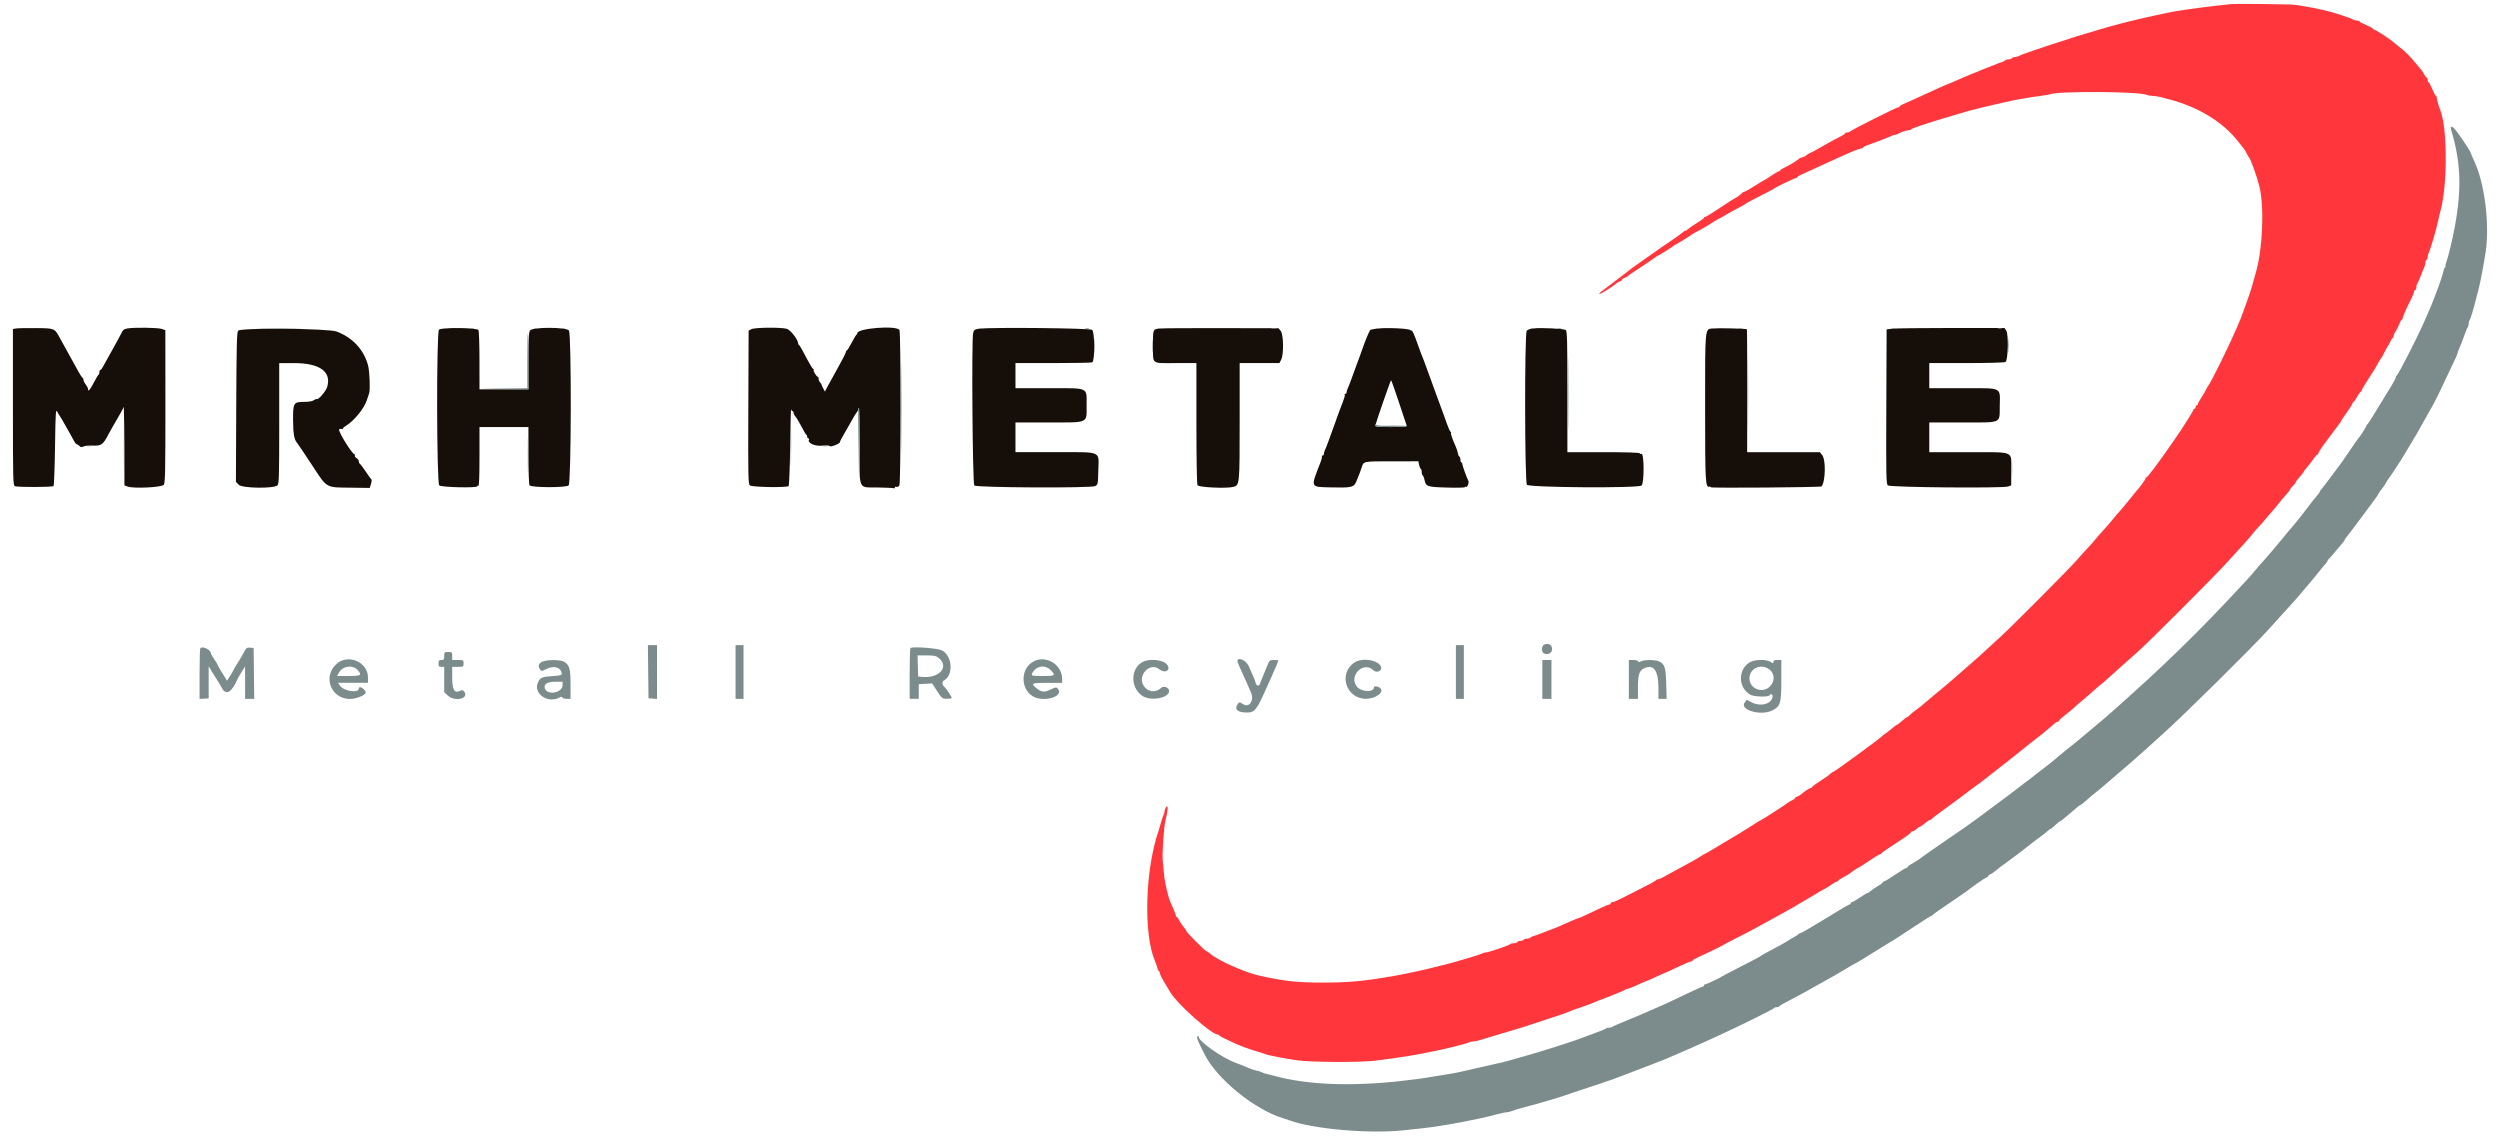
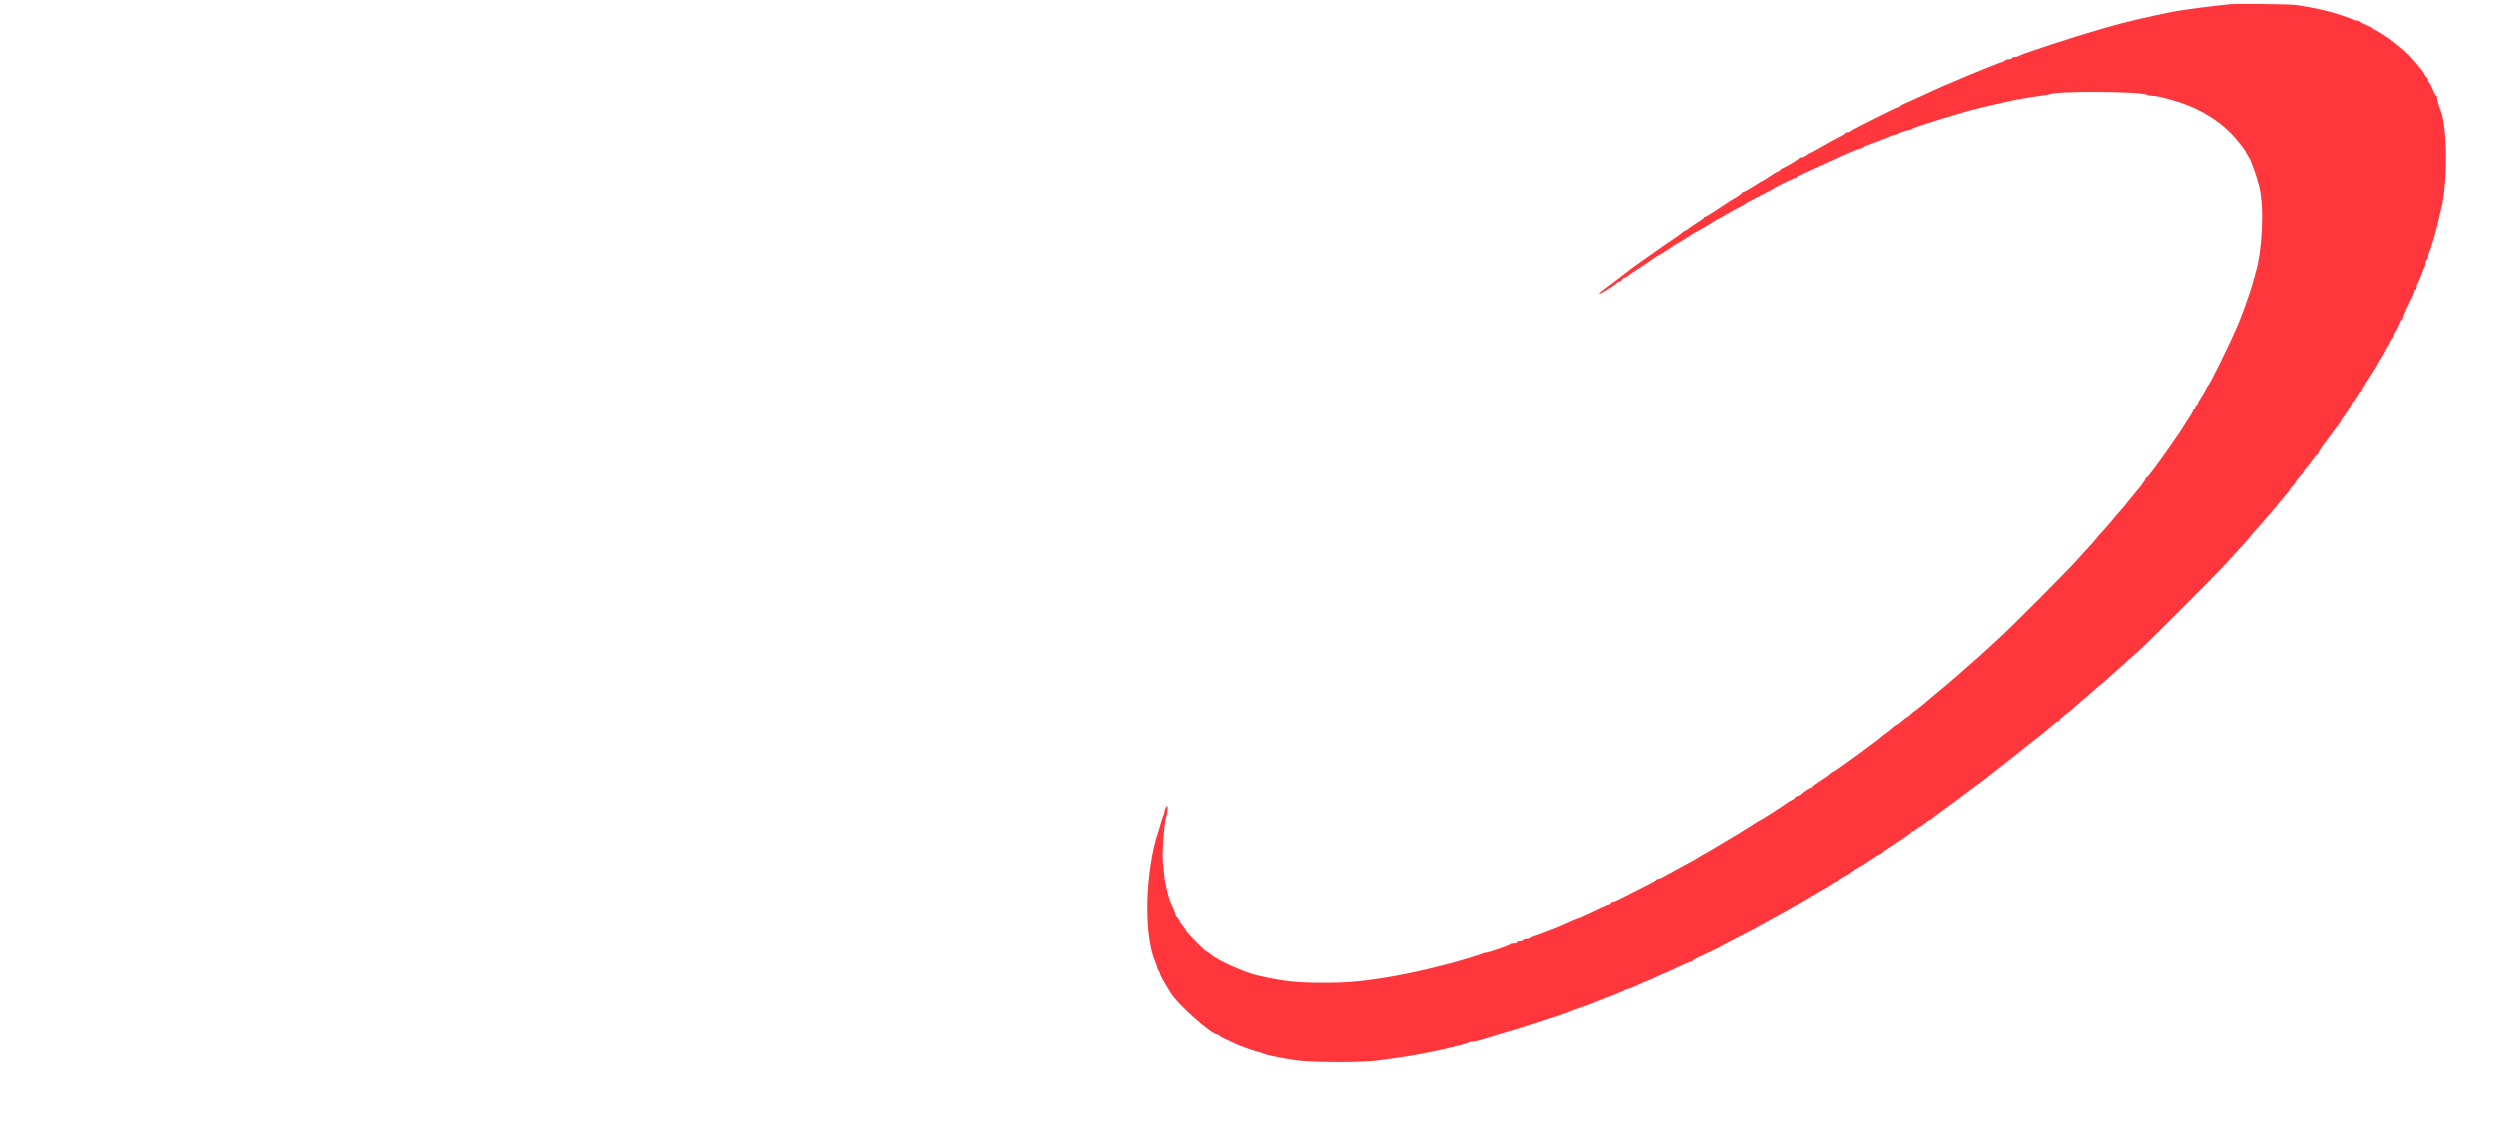
<svg xmlns="http://www.w3.org/2000/svg" width="100%" height="100%" viewBox="0 0 200 91" version="1.1" xml:space="preserve" style="fill-rule:evenodd;clip-rule:evenodd;stroke-linejoin:round;stroke-miterlimit:2;">
  <g id="svgg">
-     <path id="path1" d="M1.284,26.278l-0.25,0.042l-0,6.255c-0,5.871 0.01,6.259 0.159,6.32c0.223,0.092 2.995,0.083 3.088,-0.01c0.042,-0.042 0.096,-1.456 0.121,-3.143c0.041,-2.8 0.057,-3.044 0.182,-2.802c0.075,0.146 0.157,0.286 0.182,0.311c0.025,0.025 0.101,0.144 0.168,0.264c0.248,0.441 0.475,0.841 0.666,1.175c0.109,0.188 0.255,0.456 0.326,0.594c0.07,0.138 0.163,0.251 0.206,0.251c0.043,-0 0.141,0.064 0.219,0.141c0.107,0.108 0.183,0.119 0.319,0.046c0.098,-0.053 0.443,-0.086 0.768,-0.073c0.671,0.026 0.806,-0.072 1.243,-0.911c0.125,-0.24 0.439,-0.791 0.697,-1.225c0.258,-0.433 0.488,-0.865 0.512,-0.959c0.024,-0.094 0.049,1.28 0.055,3.052l0.01,3.222l0.251,0.096c0.47,0.179 2.746,0.068 2.899,-0.142c0.11,-0.151 0.129,-1.128 0.127,-6.273l-0.004,-6.093l-0.284,-0.1c-0.305,-0.107 -2.174,-0.135 -2.739,-0.041c-0.281,0.047 -0.372,0.118 -0.498,0.388c-0.085,0.181 -0.423,0.803 -0.75,1.381c-0.327,0.577 -0.653,1.163 -0.724,1.301c-0.071,0.138 -0.163,0.252 -0.205,0.252c-0.041,-0 -0.076,0.078 -0.076,0.175c0,0.096 -0.03,0.189 -0.068,0.205c-0.037,0.017 -0.211,0.308 -0.387,0.647c-0.307,0.595 -0.455,0.755 -0.455,0.492c0,-0.068 -0.082,-0.229 -0.182,-0.356c-0.1,-0.128 -0.182,-0.295 -0.182,-0.37c0,-0.077 -0.034,-0.152 -0.076,-0.169c-0.041,-0.017 -0.199,-0.257 -0.351,-0.533c-0.151,-0.276 -0.383,-0.698 -0.516,-0.936c-0.433,-0.781 -0.692,-1.249 -0.934,-1.69c-0.445,-0.811 -0.412,-0.798 -1.926,-0.813c-0.737,-0.007 -1.453,0.006 -1.591,0.029m33.836,0.096c-0.212,0.213 -0.192,12.284 0.021,12.461c0.184,0.153 3.036,0.217 3.036,0.068c0,-0.05 0.041,-0.064 0.091,-0.034c0.06,0.038 0.091,-0.76 0.091,-2.324l0,-2.38l3.915,-0l0.001,2.261c0.001,1.264 0.04,2.321 0.088,2.398c0.121,0.192 2.9,0.202 3.128,0.011c0.212,-0.176 0.234,-12.105 0.023,-12.394c-0.203,-0.279 -2.914,-0.285 -3.109,-0.007c-0.106,0.152 -0.131,0.627 -0.131,2.452l0,2.264l-3.915,-0l-0.001,-2.307c-0.001,-1.269 -0.039,-2.366 -0.085,-2.439c-0.122,-0.194 -2.963,-0.221 -3.153,-0.03m24.997,-0.039l-0.227,0.115l-0.024,6.13c-0.021,5.62 -0.01,6.14 0.128,6.255c0.171,0.142 2.96,0.187 3.097,0.05c0.042,-0.042 0.098,-1.481 0.124,-3.198c0.027,-1.716 0.058,-3.049 0.069,-2.961c0.011,0.087 0.061,0.16 0.111,0.16c0.05,-0 0.091,0.063 0.091,0.141c-0,0.077 0.071,0.219 0.159,0.314c0.088,0.096 0.303,0.454 0.478,0.796c0.175,0.342 0.349,0.635 0.387,0.652c0.038,0.016 0.068,0.089 0.068,0.16c0,0.071 0.043,0.129 0.097,0.129c0.053,0 0.076,0.033 0.051,0.073c-0.17,0.276 0.444,0.569 1.061,0.504c0.337,-0.036 0.561,-0.021 0.598,0.039c0.063,0.101 0.843,-0.215 0.81,-0.328c-0.01,-0.033 0.141,-0.327 0.335,-0.653c0.193,-0.327 0.475,-0.82 0.624,-1.097c0.151,-0.276 0.326,-0.564 0.39,-0.639c0.065,-0.075 0.117,-0.171 0.117,-0.213c-0.001,-0.042 0.023,-0.1 0.052,-0.13c0.029,-0.029 0.053,1.314 0.053,2.983c0,3.703 -0.146,3.357 1.425,3.382c0.688,0.011 1.284,0.04 1.324,0.064c0.04,0.026 0.073,-0.002 0.073,-0.061c-0,-0.059 0.061,-0.083 0.135,-0.054c0.079,0.03 0.174,-0.021 0.228,-0.122c0.122,-0.228 0.125,-12.234 0.004,-12.427c-0.243,-0.384 -3.371,-0.142 -3.371,0.26c-0,0.05 -0.031,0.104 -0.069,0.121c-0.037,0.017 -0.211,0.308 -0.386,0.647c-0.176,0.339 -0.35,0.617 -0.387,0.617c-0.038,-0 -0.068,0.052 -0.068,0.116c-0,0.064 -0.277,0.609 -0.615,1.211c-0.338,0.601 -0.716,1.288 -0.841,1.526l-0.226,0.431l-0.134,-0.249c-0.074,-0.137 -0.136,-0.278 -0.138,-0.313c-0.002,-0.035 -0.055,-0.115 -0.118,-0.178c-0.062,-0.063 -0.113,-0.188 -0.113,-0.278c-0,-0.091 -0.032,-0.165 -0.072,-0.165c-0.095,0 -0.415,-0.548 -0.32,-0.55c0.04,-0 0.025,-0.032 -0.034,-0.07c-0.099,-0.063 -0.276,-0.367 -0.861,-1.481c-0.119,-0.226 -0.246,-0.425 -0.284,-0.442c-0.037,-0.017 -0.068,-0.072 -0.068,-0.123c0,-0.303 -0.61,-1.089 -0.91,-1.173c-0.474,-0.132 -2.547,-0.111 -2.823,0.029m18.259,-0.038c-0.413,0.052 -0.456,0.081 -0.525,0.351c-0.134,0.518 -0.046,12.056 0.092,12.194c0.172,0.173 9.335,0.219 9.668,0.048c0.222,-0.114 0.228,-0.145 0.253,-1.256c0.038,-1.598 0.368,-1.459 -3.495,-1.459l-3.131,-0l0,-2.376l2.63,-0c3.277,-0 3.06,0.096 3.06,-1.352c0,-1.499 0.241,-1.389 -3.018,-1.389l-2.672,0l0,-2.009l2.997,-0c1.648,-0 3.061,-0.025 3.141,-0.056c0.219,-0.084 0.213,-2.422 -0.006,-2.605c-0.161,-0.134 -8.029,-0.214 -8.994,-0.091m14.424,-0.016c-0.565,0.053 -0.567,0.057 -0.562,1.299c0.006,1.621 -0.18,1.469 1.797,1.469l1.678,-0l0,4.802c0,2.883 0.035,4.868 0.088,4.966c0.092,0.173 2.296,0.28 2.86,0.138c0.509,-0.128 0.512,-0.156 0.512,-5.243l-0,-4.663l3.181,-0l0.139,-0.27c0.219,-0.424 0.194,-2.017 -0.035,-2.301l-0.174,-0.216l-4.537,-0.01c-2.495,-0.005 -4.722,0.008 -4.947,0.029m17.325,0.012c-0.259,0.036 -0.488,0.084 -0.507,0.108c-0.087,0.108 -0.424,0.919 -0.607,1.46c-0.11,0.327 -0.235,0.676 -0.276,0.777c-0.074,0.176 -0.245,0.641 -0.648,1.758c-0.104,0.289 -0.227,0.597 -0.273,0.684c-0.046,0.087 -0.084,0.221 -0.084,0.297c0,0.076 -0.048,0.138 -0.106,0.138c-0.058,0 -0.082,0.025 -0.052,0.054c0.053,0.053 -0.007,0.24 -0.388,1.225c-0.107,0.276 -0.206,0.544 -0.22,0.594c-0.014,0.05 -0.056,0.174 -0.093,0.274c-0.07,0.187 -0.27,0.739 -0.605,1.667c-0.104,0.289 -0.227,0.597 -0.273,0.684c-0.046,0.088 -0.083,0.221 -0.083,0.297c-0,0.076 -0.048,0.139 -0.107,0.139c-0.058,-0 -0.081,0.024 -0.051,0.055c0.031,0.031 -0.026,0.264 -0.126,0.519c-0.786,2.002 -0.815,1.928 0.753,1.968c1.752,0.044 1.927,0.006 2.124,-0.468c0.274,-0.66 0.304,-0.74 0.427,-1.115c0.169,-0.516 0.089,-0.5 2.421,-0.501l2.119,-0.002l0.055,0.276c0.03,0.152 0.091,0.298 0.135,0.326c0.043,0.026 0.079,0.146 0.079,0.266c-0,0.12 0.035,0.24 0.079,0.267c0.044,0.027 0.103,0.163 0.131,0.302c0.121,0.592 0.181,0.614 1.785,0.664c0.86,0.027 1.465,0.012 1.465,-0.038c-0.001,-0.046 0.028,-0.055 0.063,-0.02c0.103,0.104 0.287,-0.328 0.206,-0.484c-0.145,-0.282 -0.482,-1.219 -0.482,-1.342c-0,-0.069 -0.034,-0.125 -0.076,-0.125c-0.042,-0 -0.076,-0.1 -0.076,-0.221c0,-0.122 -0.039,-0.235 -0.086,-0.251c-0.046,-0.017 -0.099,-0.133 -0.117,-0.259c-0.019,-0.126 -0.098,-0.373 -0.178,-0.549c-0.266,-0.586 -0.438,-1.096 -0.369,-1.097c0.037,-0.001 0.022,-0.032 -0.034,-0.068c-0.055,-0.038 -0.191,-0.335 -0.302,-0.661c-0.11,-0.327 -0.235,-0.676 -0.277,-0.777c-0.071,-0.171 -0.178,-0.461 -0.64,-1.736c-0.1,-0.276 -0.264,-0.729 -0.364,-1.005c-0.576,-1.591 -0.602,-1.659 -0.813,-2.169c-0.047,-0.113 -0.173,-0.464 -0.281,-0.78c-0.204,-0.604 -0.451,-1.134 -0.455,-0.979c-0,0.05 -0.035,0.039 -0.076,-0.027c-0.088,-0.139 -1.971,-0.226 -2.717,-0.125m12.49,-0.017c-0.2,0.023 -0.415,0.109 -0.478,0.191c-0.179,0.236 -0.164,12.07 0.015,12.316c0.166,0.227 8.952,0.284 9.175,0.059c0.223,-0.223 0.206,-2.669 -0.018,-2.531c-0.043,0.027 -0.104,0.007 -0.136,-0.044c-0.036,-0.06 -1.079,-0.092 -2.919,-0.092l-2.863,-0l0,-4.831c0,-4.039 -0.02,-4.848 -0.127,-4.938c-0.135,-0.112 -2.001,-0.204 -2.649,-0.13m14.402,0.001c-0.634,0.06 -0.61,-0.191 -0.609,6.363c0.002,6.008 0.022,6.368 0.348,6.298c0.059,-0.013 0.106,0.008 0.106,0.046c0,0.074 8.79,0.006 8.857,-0.069c0.32,-0.36 0.362,-2.113 0.059,-2.5l-0.189,-0.24l-5.816,-0l0.004,-4.9c0.003,-2.695 -0.009,-4.914 -0.026,-4.931c-0.055,-0.055 -2.28,-0.109 -2.734,-0.067m14.366,0.02l-0.455,0.057l-0.023,6.177c-0.022,5.662 -0.011,6.189 0.127,6.304c0.189,0.158 9.225,0.237 9.624,0.085l0.24,-0.092l0,-1.202c0,-1.594 0.355,-1.445 -3.436,-1.449l-3.118,-0.002l-0,-2.376l2.59,-0c3.282,-0 3.03,0.107 3.048,-1.3c0.021,-1.571 0.289,-1.441 -2.967,-1.441l-2.671,0l-0,-2.009l2.981,-0.002c1.716,-0 3.04,-0.038 3.118,-0.088c0.205,-0.129 0.254,-2.208 0.059,-2.507l-0.139,-0.212l-4.261,0c-2.344,0 -4.467,0.025 -4.717,0.057m-132.332,0.158c-0.107,0.129 -0.132,1.154 -0.153,6.127l-0.025,5.972l0.232,0.233c0.275,0.275 2.763,0.315 3.082,0.048c0.136,-0.113 0.15,-0.578 0.15,-4.955l-0,-4.831l1.195,-0c2.054,-0 3.006,0.69 2.64,1.914c-0.1,0.333 -0.706,1.041 -0.828,0.966c-0.037,-0.023 -0.145,0.017 -0.24,0.089c-0.109,0.082 -0.398,0.132 -0.782,0.134c-0.842,0.004 -0.885,0.076 -0.877,1.485c0.006,1.029 0.093,1.541 0.303,1.768c0.05,0.054 0.562,0.815 1.138,1.69c1.338,2.035 1.095,1.892 3.277,1.921l1.411,0.019l0.104,-0.311c0.056,-0.172 0.075,-0.332 0.042,-0.357c-0.034,-0.025 -0.241,-0.313 -0.459,-0.64c-0.219,-0.326 -0.433,-0.607 -0.475,-0.624c-0.042,-0.016 -0.077,-0.099 -0.077,-0.183c0,-0.084 -0.083,-0.206 -0.185,-0.27c-0.102,-0.064 -0.163,-0.153 -0.136,-0.197c0.027,-0.044 0.011,-0.094 -0.036,-0.111c-0.246,-0.089 -1.373,-1.947 -1.215,-2.004c0.089,-0.033 0.192,-0.041 0.229,-0.019c0.038,0.021 0.069,0.005 0.069,-0.038c-0,-0.042 0.112,-0.144 0.25,-0.226c0.63,-0.373 1.454,-1.384 1.66,-2.037c0.064,-0.201 0.147,-0.45 0.185,-0.554c0.098,-0.265 0.041,-1.744 -0.086,-2.229c-0.328,-1.25 -1.236,-2.231 -2.512,-2.711c-0.67,-0.252 -7.679,-0.313 -7.881,-0.069m92.859,5.723c0.319,0.967 0.599,1.81 0.623,1.873c0.032,0.087 -0.254,0.114 -1.249,0.114c-0.988,-0 -1.284,-0.027 -1.262,-0.114c0.111,-0.431 1.222,-3.632 1.26,-3.632c0.027,0 0.309,0.791 0.628,1.759" style="fill:#160f09;" />
-     <path id="path0" d="M196.078,10.344c0.789,2.603 0.873,4.717 0.308,7.788c-0.196,1.063 -0.539,2.48 -0.702,2.9c-0.054,0.138 -0.07,0.251 -0.036,0.251c0.034,0 0.012,0.05 -0.048,0.11c-0.06,0.06 -0.109,0.17 -0.109,0.244c0,0.119 -0.423,1.374 -0.634,1.884c-0.042,0.101 -0.128,0.327 -0.192,0.503c-0.064,0.176 -0.216,0.546 -0.338,0.822c-0.122,0.276 -0.284,0.646 -0.36,0.822c-0.576,1.32 -2.103,4.313 -2.231,4.37c-0.038,0.017 -0.069,0.078 -0.069,0.136c0,0.057 -0.15,0.352 -0.333,0.654c-1.353,2.236 -1.901,3.112 -1.962,3.139c-0.04,0.016 -0.072,0.067 -0.072,0.111c0,0.076 -0.529,0.898 -0.643,1c-0.028,0.025 -0.314,0.436 -0.636,0.914c-0.322,0.477 -0.618,0.909 -0.658,0.959c-0.04,0.05 -0.407,0.544 -0.816,1.096c-0.409,0.553 -0.797,1.06 -0.861,1.126c-0.065,0.066 -0.118,0.149 -0.118,0.184c-0,0.034 -0.093,0.165 -0.207,0.29c-0.113,0.125 -0.468,0.577 -0.79,1.004c-0.482,0.642 -1.115,1.422 -1.598,1.972c-0.05,0.057 -0.214,0.259 -0.364,0.448c-0.344,0.434 -1.5,1.783 -1.683,1.965c-0.076,0.075 -0.289,0.322 -0.473,0.548c-0.39,0.48 -0.648,0.762 -2.381,2.602c-1.512,1.607 -3.445,3.541 -5.004,5.009c-1.186,1.117 -1.316,1.237 -2.282,2.105c-0.343,0.309 -0.75,0.677 -0.902,0.818c-0.153,0.141 -0.523,0.47 -0.822,0.731c-0.299,0.261 -0.589,0.516 -0.645,0.566c-0.055,0.05 -0.326,0.277 -0.602,0.502c-0.275,0.226 -0.552,0.46 -0.616,0.521c-0.064,0.061 -0.31,0.266 -0.547,0.457c-0.236,0.191 -0.485,0.399 -0.551,0.463c-0.067,0.063 -0.272,0.227 -0.456,0.365c-0.183,0.137 -0.354,0.27 -0.379,0.296c-0.025,0.026 -0.271,0.231 -0.546,0.456c-0.275,0.225 -0.521,0.432 -0.546,0.461c-0.025,0.029 -0.394,0.315 -0.82,0.635c-0.425,0.321 -0.794,0.609 -0.819,0.639c-0.025,0.031 -0.189,0.154 -0.364,0.275c-0.175,0.121 -0.339,0.246 -0.364,0.278c-0.038,0.047 -1.911,1.45 -3.778,2.829c-0.451,0.332 -1.057,0.754 -3.002,2.087c-0.551,0.377 -1.042,0.72 -1.093,0.762c-0.228,0.189 -0.755,0.54 -1.026,0.682c-0.163,0.086 -0.296,0.19 -0.296,0.231c0,0.041 -0.042,0.074 -0.094,0.074c-0.053,-0 -0.461,0.247 -0.908,0.548c-0.446,0.302 -0.854,0.548 -0.906,0.548c-0.052,0 -0.095,0.034 -0.095,0.075c0,0.041 -0.174,0.172 -0.387,0.292c-0.213,0.12 -0.466,0.292 -0.563,0.383c-0.097,0.09 -0.212,0.164 -0.255,0.164c-0.044,-0 -0.32,0.164 -0.615,0.366c-0.295,0.2 -0.58,0.365 -0.633,0.365c-0.053,-0 -0.096,0.041 -0.096,0.091c-0,0.051 -0.038,0.092 -0.084,0.092c-0.047,-0 -0.426,0.211 -0.842,0.468c-0.417,0.259 -0.881,0.541 -1.031,0.63c-0.15,0.087 -0.654,0.39 -1.119,0.672c-0.465,0.282 -0.882,0.513 -0.927,0.513c-0.044,0 -0.135,0.052 -0.201,0.115c-0.066,0.062 -0.243,0.175 -0.393,0.251c-0.15,0.075 -0.294,0.161 -0.319,0.191c-0.044,0.052 -1.112,0.645 -1.866,1.036c-0.201,0.104 -0.385,0.215 -0.41,0.247c-0.025,0.031 -0.721,0.401 -1.548,0.822c-0.826,0.42 -1.522,0.785 -1.547,0.81c-0.087,0.087 -1.26,0.639 -1.358,0.639c-0.054,0 -0.099,0.041 -0.099,0.092c0,0.05 -0.044,0.091 -0.097,0.091c-0.054,0 -0.699,0.29 -1.434,0.646c-0.735,0.354 -1.419,0.679 -1.519,0.721c-0.1,0.042 -0.694,0.302 -1.32,0.578c-0.625,0.276 -1.527,0.658 -2.002,0.848c-0.476,0.19 -0.904,0.379 -0.952,0.421c-0.047,0.041 -0.172,0.075 -0.277,0.075c-0.106,0 -0.231,0.036 -0.278,0.081c-0.048,0.044 -0.455,0.211 -0.906,0.371c-0.451,0.16 -0.901,0.327 -1.001,0.37c-0.486,0.21 -3.427,1.146 -4.598,1.463c-0.175,0.048 -0.544,0.153 -0.819,0.235c-0.517,0.153 -0.962,0.265 -1.593,0.4c-0.378,0.082 -2.188,0.493 -2.822,0.641c-0.201,0.048 -0.672,0.131 -1.047,0.186c-0.376,0.055 -0.888,0.138 -1.138,0.184c-0.597,0.112 -1.515,0.235 -2.641,0.355c-3.901,0.417 -7.344,0.269 -9.877,-0.422c-0.275,-0.075 -0.603,-0.158 -0.728,-0.185c-0.125,-0.027 -0.269,-0.079 -0.319,-0.115c-0.05,-0.037 -0.227,-0.092 -0.394,-0.124c-0.167,-0.032 -0.454,-0.124 -0.638,-0.205c-0.411,-0.182 -0.608,-0.261 -1.017,-0.409c-1.131,-0.409 -3.004,-1.723 -3.004,-2.108c0,-0.081 -0.028,-0.086 -0.096,-0.018c-0.093,0.093 -0.01,0.299 0.601,1.493c0.985,1.925 3.949,4.333 6.186,5.028c0.201,0.062 0.447,0.143 0.547,0.181c1.872,0.702 6.413,1.101 9.149,0.805c0.425,-0.046 1.122,-0.121 1.548,-0.167c1.602,-0.174 4.302,-0.679 5.893,-1.104c0.362,-0.097 0.741,-0.176 0.843,-0.176c0.102,0 0.256,-0.037 0.343,-0.083c0.087,-0.047 0.506,-0.175 0.932,-0.285c1.131,-0.292 3.102,-0.87 3.414,-1c0.1,-0.042 0.633,-0.222 1.184,-0.4c1.124,-0.364 2.365,-0.78 2.639,-0.885c0.101,-0.039 0.531,-0.201 0.956,-0.361c0.426,-0.16 0.867,-0.329 0.979,-0.375c0.38,-0.153 0.613,-0.242 1.298,-0.499c0.375,-0.14 0.846,-0.325 1.047,-0.411c0.969,-0.417 2.514,-1.095 3.004,-1.32c0.3,-0.137 0.751,-0.343 1.001,-0.457c1.834,-0.838 4.503,-2.157 4.563,-2.255c0.025,-0.04 0.122,-0.073 0.214,-0.073c0.093,-0 0.183,-0.031 0.2,-0.07c0.017,-0.038 0.358,-0.238 0.759,-0.443c0.4,-0.206 0.912,-0.478 1.137,-0.605c0.478,-0.269 1.74,-0.976 2.458,-1.376c0.276,-0.154 0.758,-0.437 1.072,-0.628c0.314,-0.193 0.586,-0.35 0.605,-0.35c0.04,-0 0.809,-0.467 2.084,-1.267c0.492,-0.308 0.908,-0.56 0.925,-0.56c0.018,-0 0.712,-0.452 1.542,-1.005c0.831,-0.553 1.548,-1.005 1.594,-1.005c0.046,-0 0.098,-0.035 0.114,-0.076c0.017,-0.042 0.602,-0.46 1.302,-0.929c0.699,-0.468 1.313,-0.887 1.365,-0.931c0.378,-0.317 1.473,-1.085 1.61,-1.129c0.093,-0.029 0.169,-0.089 0.169,-0.132c-0,-0.044 0.071,-0.102 0.159,-0.13c0.088,-0.028 0.262,-0.144 0.387,-0.257c0.125,-0.114 0.596,-0.472 1.047,-0.796c0.451,-0.324 0.84,-0.612 0.865,-0.64c0.025,-0.028 0.291,-0.236 0.591,-0.461c0.301,-0.226 0.567,-0.434 0.592,-0.461c0.025,-0.028 0.189,-0.151 0.364,-0.273c0.344,-0.241 0.588,-0.433 0.778,-0.614c0.066,-0.063 0.146,-0.114 0.178,-0.114c0.032,0 0.209,-0.143 0.393,-0.319c0.184,-0.175 0.364,-0.319 0.397,-0.32c0.034,0 0.116,-0.052 0.182,-0.115c0.066,-0.063 0.346,-0.299 0.621,-0.525c0.276,-0.225 0.555,-0.462 0.621,-0.525c0.067,-0.063 0.149,-0.115 0.182,-0.116c0.034,-0 0.247,-0.167 0.472,-0.37c0.225,-0.203 0.553,-0.48 0.728,-0.615c0.175,-0.135 0.339,-0.266 0.364,-0.292c0.025,-0.026 0.193,-0.169 0.372,-0.32c1.125,-0.946 2.819,-2.42 3.452,-3.003c0.225,-0.208 0.756,-0.686 1.179,-1.063c1.591,-1.416 7.117,-6.873 8.426,-8.319c0.722,-0.798 1.981,-2.188 2.23,-2.462c0.125,-0.137 0.31,-0.353 0.41,-0.479c0.159,-0.199 0.538,-0.649 1.107,-1.313c0.092,-0.108 0.29,-0.353 0.44,-0.546c0.15,-0.192 0.345,-0.423 0.433,-0.512c0.087,-0.09 0.159,-0.201 0.159,-0.247c0,-0.046 0.031,-0.098 0.068,-0.114c0.038,-0.017 0.253,-0.257 0.478,-0.533c0.225,-0.277 0.502,-0.605 0.615,-0.73c0.112,-0.126 0.205,-0.256 0.205,-0.29c-0,-0.035 0.052,-0.118 0.116,-0.184c0.064,-0.066 0.542,-0.696 1.062,-1.4c0.52,-0.703 1.055,-1.423 1.189,-1.598c0.133,-0.176 0.296,-0.42 0.361,-0.543c0.065,-0.122 0.188,-0.298 0.274,-0.39c0.085,-0.092 0.212,-0.279 0.283,-0.416c0.071,-0.138 0.151,-0.271 0.179,-0.296c0.067,-0.06 1.103,-1.631 1.234,-1.871c0.056,-0.101 0.278,-0.472 0.494,-0.824c0.423,-0.687 0.824,-1.385 1.342,-2.33c0.179,-0.326 0.399,-0.717 0.489,-0.867c0.19,-0.318 0.735,-1.432 1.265,-2.582c0.202,-0.439 0.448,-0.957 0.546,-1.15c0.098,-0.193 0.179,-0.389 0.179,-0.435c-0,-0.046 0.078,-0.258 0.174,-0.471c0.096,-0.213 0.267,-0.655 0.379,-0.981c0.112,-0.326 0.239,-0.633 0.281,-0.681c0.041,-0.047 0.076,-0.173 0.076,-0.278c-0,-0.106 0.034,-0.231 0.076,-0.279c0.068,-0.077 0.325,-0.941 0.557,-1.868c0.044,-0.176 0.124,-0.484 0.178,-0.685c0.104,-0.39 0.397,-1.935 0.536,-2.824c0.348,-2.238 -0.054,-5.533 -0.897,-7.344c-0.148,-0.316 -0.268,-0.593 -0.268,-0.615c-0,-0.163 -1.189,-1.91 -1.411,-2.074c-0.171,-0.126 -0.249,-0.07 -0.187,0.136m-175.26,15.941c0.841,0.015 2.193,0.015 3.004,0c0.81,-0.015 0.121,-0.027 -1.531,-0.027c-1.652,-0 -2.316,0.012 -1.473,0.027m14.651,-0.005c0.088,0.023 0.231,0.023 0.319,-0c0.087,-0.023 0.016,-0.042 -0.16,-0.042c-0.175,-0 -0.247,0.019 -0.159,0.042m2.094,-0c0.087,0.023 0.231,0.023 0.318,-0c0.088,-0.023 0.016,-0.042 -0.159,-0.042c-0.175,-0 -0.247,0.019 -0.159,0.042m5.189,-0c0.087,0.023 0.231,0.023 0.319,-0c0.087,-0.023 0.015,-0.042 -0.16,-0.042c-0.175,-0 -0.247,0.019 -0.159,0.042m2.094,-0c0.087,0.023 0.231,0.023 0.318,-0c0.088,-0.023 0.016,-0.042 -0.159,-0.042c-0.175,-0 -0.247,0.019 -0.159,0.042m33.457,0.001c0.113,0.022 0.277,0.021 0.365,-0.001c0.087,-0.023 -0.006,-0.041 -0.206,-0.04c-0.201,0.001 -0.272,0.019 -0.159,0.041m8.511,-0.001c0.088,0.023 0.231,0.023 0.319,-0c0.087,-0.023 0.016,-0.042 -0.159,-0.042c-0.176,-0 -0.247,0.019 -0.16,0.042m5.873,0.001c0.114,0.022 0.278,0.021 0.364,-0.001c0.087,-0.023 -0.005,-0.041 -0.205,-0.04c-0.201,0.001 -0.272,0.019 -0.159,0.041m9.058,-0.001c0.087,0.023 0.231,0.023 0.318,-0c0.088,-0.023 0.016,-0.042 -0.159,-0.042c-0.176,-0 -0.247,0.019 -0.159,0.042m8.375,-0c0.087,0.023 0.231,0.023 0.318,-0c0.088,-0.023 0.016,-0.042 -0.158,-0.042c-0.176,-0 -0.247,0.019 -0.16,0.042m12.381,-0c0.088,0.023 0.231,0.023 0.319,-0c0.087,-0.023 0.016,-0.042 -0.16,-0.042c-0.175,-0 -0.247,0.019 -0.159,0.042m2.094,-0c0.087,0.023 0.231,0.023 0.319,-0c0.087,-0.023 0.015,-0.042 -0.159,-0.042c-0.176,-0 -0.247,0.019 -0.16,0.042m12.337,0.001c0.113,0.022 0.277,0.021 0.364,-0.001c0.087,-0.023 -0.006,-0.041 -0.206,-0.04c-0.2,0.001 -0.271,0.019 -0.158,0.041m2.094,0c0.113,0.022 0.277,0.021 0.364,-0.001c0.087,-0.023 -0.006,-0.041 -0.206,-0.04c-0.2,0.001 -0.272,0.019 -0.158,0.041m12.334,-0.001c0.088,0.023 0.231,0.023 0.319,-0c0.088,-0.023 0.016,-0.042 -0.159,-0.042c-0.176,-0 -0.247,0.019 -0.16,0.042m8.467,-0c0.087,0.023 0.231,0.023 0.318,-0c0.088,-0.023 0.016,-0.042 -0.159,-0.042c-0.175,-0 -0.247,0.019 -0.159,0.042m-117.644,2.584l-0,2.191l-1.935,0.026l-1.934,0.027l3.96,0.042l0,-2.238c0,-1.231 -0.021,-2.239 -0.046,-2.239c-0.025,0 -0.045,0.986 -0.045,2.191m45.371,-1.186c-0,0.528 0.014,0.744 0.033,0.48c0.019,-0.264 0.019,-0.696 0,-0.959c-0.019,-0.264 -0.033,-0.048 -0.033,0.479m52.264,3.791c-0,2.613 0.012,3.669 0.026,2.346c0.014,-1.322 0.014,-3.459 0,-4.75c-0.015,-1.29 -0.026,-0.208 -0.026,2.404m20.838,-3.837c0.001,0.503 0.016,0.697 0.034,0.431c0.019,-0.265 0.019,-0.676 0,-0.913c-0.019,-0.237 -0.034,-0.02 -0.034,0.482m-88.57,4.98c0,3.19 0.012,4.496 0.026,2.9c0.013,-1.595 0.013,-4.206 -0,-5.801c-0.014,-1.595 -0.026,-0.29 -0.026,2.901m20.11,-4.934c-0,0.477 0.015,0.673 0.034,0.434c0.019,-0.238 0.019,-0.629 -0,-0.868c-0.019,-0.238 -0.034,-0.043 -0.034,0.434m33.238,3.837c0,2.588 0.012,3.647 0.026,2.352c0.014,-1.293 0.014,-3.411 -0,-4.704c-0.014,-1.294 -0.026,-0.235 -0.026,2.352m-115.529,4.02c0,1.733 0.013,2.442 0.028,1.576c0.014,-0.867 0.014,-2.285 -0,-3.152c-0.015,-0.867 -0.028,-0.158 -0.028,1.576m53.348,-0.046c0,1.608 0.013,2.253 0.028,1.433c0.015,-0.819 0.015,-2.135 -0,-2.923c-0.015,-0.788 -0.028,-0.118 -0.028,1.49m5.404,-2.809c-0.015,0.037 -0.006,1.343 0.02,2.9l0.048,2.833l0.02,-2.901c0.019,-2.615 0.005,-3.058 -0.088,-2.832m41.35,1.325c-0.001,0.144 0.12,0.16 1.274,0.16c0.701,-0 1.274,-0.031 1.275,-0.069c-0,-0.038 -0.539,-0.056 -1.198,-0.041c-0.912,0.022 -1.216,0 -1.273,-0.09c-0.057,-0.09 -0.076,-0.08 -0.078,0.04m-67.785,2.398c0,1.256 0.013,1.783 0.029,1.17c0.015,-0.613 0.015,-1.641 0,-2.284c-0.016,-0.644 -0.029,-0.142 -0.029,1.114m-35.294,-0.712c0.113,0.022 0.297,0.022 0.41,-0c0.113,-0.022 0.021,-0.04 -0.205,-0.04c-0.225,0 -0.317,0.018 -0.205,0.04m58.858,0.001c0.138,0.021 0.343,0.021 0.455,-0.001c0.112,-0.022 -0.001,-0.039 -0.252,-0.039c-0.25,0.001 -0.342,0.019 -0.203,0.04m95.145,1.898c-0,0.553 0.015,0.767 0.033,0.477c0.018,-0.291 0.018,-0.744 -0.001,-1.005c-0.018,-0.262 -0.033,-0.024 -0.032,0.528m-37.532,14.134c-0.101,0.275 -0.026,0.512 0.182,0.578c0.408,0.13 0.727,-0.239 0.528,-0.612c-0.133,-0.249 -0.614,-0.226 -0.71,0.034m-71.545,2.013l0.024,2.125l0.683,0.057l0,-4.306l-0.731,0l0.024,2.124m6.989,0.024l-0,2.147l0.637,-0l0,-4.295l-0.637,0l-0,2.148m57.627,-0l-0,2.147l0.637,-0l0,-4.295l-0.637,0l-0,2.148m-100.445,-1.904c-0.034,0.034 -0.061,0.96 -0.061,2.06l-0,1.998l0.364,-0.022l0.364,-0.022l0,-1.283l0.001,-1.284l0.359,0.594c0.197,0.326 0.392,0.634 0.432,0.685c0.04,0.05 0.155,0.249 0.255,0.441c0.345,0.663 0.817,0.374 1.311,-0.803c0.02,-0.047 0.154,-0.271 0.296,-0.497l0.26,-0.41l-0,2.594l0.731,-0l-0.024,-2.033l-0.025,-2.033l-0.284,-0.028c-0.253,-0.025 -0.306,0.015 -0.486,0.366c-0.112,0.216 -0.342,0.605 -0.513,0.865c-0.17,0.26 -0.31,0.495 -0.31,0.522c0,0.027 -0.12,0.24 -0.266,0.471l-0.266,0.422l-0.158,-0.258c-0.087,-0.143 -0.254,-0.412 -0.371,-0.599c-0.118,-0.188 -0.213,-0.365 -0.213,-0.395c-0,-0.03 -0.123,-0.234 -0.273,-0.452c-0.151,-0.219 -0.273,-0.435 -0.273,-0.479c-0,-0.289 -0.658,-0.614 -0.85,-0.42m56.815,-0.01c-0.038,0.039 -0.068,0.969 -0.068,2.066l-0,1.995l0.728,-0l-0,-1.172l0.535,-0.031l0.534,-0.031l0.399,0.613c0.387,0.595 0.409,0.612 0.785,0.616c0.213,0.002 0.387,-0.027 0.387,-0.066c0,-0.077 -0.451,-0.771 -0.548,-0.843c-0.223,-0.165 -0.267,-0.452 -0.085,-0.551c0.798,-0.428 0.685,-2.001 -0.174,-2.418c-0.353,-0.172 -2.361,-0.316 -2.493,-0.178m-37.303,0.635c-0,0.28 -0.028,0.319 -0.227,0.319c-0.193,0 -0.228,0.043 -0.228,0.274c-0,0.232 0.035,0.274 0.228,0.274l0.227,0l-0,2.029l0.283,0.264c0.561,0.526 1.74,0.25 1.318,-0.308c-0.106,-0.141 -0.157,-0.148 -0.372,-0.05c-0.424,0.194 -0.592,-0.124 -0.592,-1.122l0,-0.813l0.455,0c0.446,0 0.456,-0.006 0.456,-0.274c-0,-0.268 -0.01,-0.274 -0.456,-0.274l-0.455,0l0,-0.319c0,-0.305 -0.015,-0.32 -0.318,-0.32c-0.304,-0 -0.319,0.015 -0.319,0.32m39.595,0.19c0.811,0.686 0.005,1.597 -1.313,1.485l-0.365,-0.031l-0.052,-1.69l0.725,-0c0.647,-0 0.755,0.025 1.005,0.236m-48.191,0.426c-1.155,1.002 -0.483,2.812 1.048,2.823c0.486,0.004 1.27,-0.311 1.264,-0.508c-0.008,-0.266 -0.544,-0.604 -0.544,-0.342c0,0.418 -1.23,0.228 -1.529,-0.237l-0.131,-0.206l2.389,0l-0.001,-0.433c-0.001,-1.22 -1.564,-1.906 -2.496,-1.097m16.403,-0.145c-0.27,0.143 -0.319,0.36 -0.137,0.609c0.107,0.146 0.137,0.145 0.475,-0.028c0.604,-0.31 1.176,-0.164 1.25,0.318c0.025,0.166 -0.038,0.187 -0.701,0.234c-0.874,0.06 -1.001,0.111 -1.181,0.474c-0.444,0.893 0.745,1.759 1.706,1.243c0.146,-0.079 0.203,-0.079 0.23,-0c0.019,0.057 0.174,0.105 0.345,0.105l0.311,-0l0,-1.147c0,-1.244 -0.08,-1.538 -0.493,-1.809c-0.291,-0.192 -1.442,-0.191 -1.805,0.001m39.19,0.054c-0.974,0.679 -0.825,2.321 0.252,2.777c0.856,0.363 2.224,-0.071 1.895,-0.601c-0.147,-0.235 -0.195,-0.235 -0.685,0.003c-0.458,0.222 -0.707,0.188 -1.112,-0.154c-0.437,-0.369 -0.36,-0.404 0.903,-0.404l1.184,0l-0,-0.308c-0,-1.23 -1.441,-2.007 -2.437,-1.313m8.882,-0.056c-0.985,0.521 -1.005,2.056 -0.035,2.716c0.662,0.452 2.147,0.185 2.147,-0.385c0,-0.272 -0.414,-0.445 -0.619,-0.259c-0.47,0.427 -1.078,0.359 -1.415,-0.159c-0.537,-0.821 0.497,-1.919 1.248,-1.325c0.539,0.425 1.038,-0.029 0.517,-0.471c-0.363,-0.307 -1.364,-0.37 -1.843,-0.117m7.575,-0.059c-0,0.05 0.146,0.41 0.325,0.799c0.179,0.39 0.379,0.833 0.445,0.983c0.065,0.151 0.205,0.468 0.311,0.706c0.296,0.666 -0.142,1.298 -0.653,0.939c-0.269,-0.189 -0.313,-0.177 -0.473,0.134c-0.172,0.335 0.136,0.551 0.791,0.55c0.649,0 0.781,-0.167 1.622,-2.055c0.112,-0.251 0.297,-0.662 0.41,-0.913c0.246,-0.543 0.499,-1.151 0.499,-1.199c-0,-0.019 -0.16,-0.035 -0.355,-0.035c-0.352,0 -0.355,0.004 -0.599,0.617c-0.135,0.339 -0.299,0.74 -0.364,0.891c-0.066,0.15 -0.144,0.35 -0.175,0.444c-0.058,0.173 -0.328,0.061 -0.328,-0.137c0,-0.044 -0.078,-0.255 -0.173,-0.468c-0.095,-0.213 -0.266,-0.603 -0.38,-0.867c-0.198,-0.457 -0.903,-0.761 -0.903,-0.389m9.412,0.083c-1.366,0.836 -0.761,2.913 0.853,2.928c0.822,0.007 1.554,-0.556 1.137,-0.874c-0.182,-0.138 -0.478,-0.167 -0.478,-0.046c0,0.433 -1.017,0.388 -1.369,-0.059c-0.67,-0.856 0.521,-2.057 1.307,-1.316c0.357,0.337 0.862,-0.045 0.542,-0.41c-0.384,-0.441 -1.443,-0.559 -1.992,-0.223m14.986,1.379l-0,1.554l0.728,-0l0,-3.107l-0.728,0l-0,1.553m6.919,0l-0,1.554l0.728,-0l0,-0.919c0,-1.052 0.112,-1.368 0.55,-1.55c0.723,-0.3 1.088,0.229 1.088,1.578l0.001,0.891l0.655,-0l-0.032,-1.211c-0.036,-1.313 -0.123,-1.579 -0.583,-1.79c-0.297,-0.136 -1.178,-0.136 -1.43,-0.001c-0.146,0.078 -0.203,0.078 -0.23,-0c-0.019,-0.058 -0.195,-0.105 -0.391,-0.105l-0.356,0l-0,1.553m9.672,-1.371c-0.982,0.601 -0.933,2.081 0.087,2.613c0.282,0.147 1.399,0.175 1.484,0.038c0.118,-0.192 0.293,-0.094 0.249,0.138c-0.109,0.572 -0.994,0.781 -1.7,0.401l-0.356,-0.191l-0.164,0.213c-0.454,0.592 1.274,1.099 2.195,0.644c0.657,-0.324 0.732,-0.569 0.732,-2.407l-0,-1.631l-0.319,0c-0.233,0 -0.318,0.04 -0.318,0.148c-0,0.136 -0.019,0.136 -0.225,-0c-0.332,-0.218 -1.285,-0.198 -1.665,0.034m-111.339,0.649c0.323,0.394 0.23,0.448 -0.759,0.448l-0.919,0l0.172,-0.296c0.308,-0.533 1.126,-0.614 1.506,-0.152m55.442,0.002c0.386,0.41 0.332,0.446 -0.66,0.446c-0.96,0 -0.997,-0.017 -0.762,-0.354c0.351,-0.503 0.998,-0.545 1.422,-0.092m57.506,-0.048c0.396,0.334 0.402,0.934 0.015,1.323c-0.605,0.607 -1.646,0.198 -1.646,-0.646c-0,-0.824 0.977,-1.229 1.631,-0.677m-96.584,1.223c0,0.622 -1.23,0.848 -1.416,0.26c-0.108,-0.34 0.195,-0.532 0.838,-0.532l0.578,0l0,0.272" style="fill:#7c8c8c;" />
    <path id="path2" d="M178.467,0.33c-1.164,0.109 -3.601,0.423 -4.415,0.568c-0.831,0.148 -2.845,0.592 -3.802,0.838c-0.187,0.049 -0.494,0.127 -0.682,0.173c-0.397,0.099 -1.604,0.442 -1.935,0.551c-0.125,0.04 -0.412,0.125 -0.637,0.188c-0.226,0.063 -0.635,0.187 -0.911,0.275c-3.133,1.007 -4.292,1.401 -4.573,1.555c-0.087,0.048 -0.238,0.087 -0.336,0.087c-0.098,0 -0.203,0.041 -0.234,0.092c-0.031,0.05 -0.148,0.091 -0.26,0.091c-0.112,-0 -0.248,0.044 -0.302,0.098c-0.053,0.053 -0.153,0.109 -0.223,0.123c-0.069,0.013 -0.248,0.075 -0.399,0.137c-0.15,0.061 -0.539,0.215 -0.864,0.342c-0.76,0.296 -2.005,0.815 -2.62,1.093c-0.265,0.119 -0.499,0.217 -0.522,0.217c-0.022,-0 -0.317,0.128 -0.657,0.284c-0.339,0.157 -0.842,0.387 -1.117,0.512c-0.276,0.124 -0.706,0.321 -0.956,0.436c-0.251,0.116 -0.588,0.266 -0.751,0.334c-0.163,0.067 -0.296,0.154 -0.296,0.192c-0,0.038 -0.054,0.069 -0.12,0.069c-0.132,-0 -3.698,1.789 -3.836,1.925c-0.048,0.046 -0.16,0.085 -0.25,0.085c-0.09,-0 -0.165,0.03 -0.165,0.068c-0,0.038 -0.092,0.112 -0.204,0.165c-0.277,0.13 -1.561,0.836 -2.098,1.153c-0.24,0.142 -0.465,0.259 -0.5,0.26c-0.036,0.001 -0.167,0.082 -0.293,0.181c-0.125,0.098 -0.295,0.179 -0.379,0.18c-0.083,0.002 -0.165,0.033 -0.182,0.071c-0.039,0.088 -0.856,0.589 -1.237,0.759c-0.163,0.072 -0.295,0.162 -0.295,0.2c-0,0.038 -0.043,0.069 -0.096,0.069c-0.053,-0 -0.337,0.164 -0.632,0.365c-0.295,0.201 -0.558,0.366 -0.583,0.366c-0.025,-0 -0.365,0.205 -0.756,0.456c-0.39,0.252 -0.758,0.457 -0.816,0.457c-0.059,0 -0.12,0.031 -0.137,0.069c-0.034,0.076 -0.589,0.479 -0.66,0.479c-0.024,0 -0.535,0.329 -1.134,0.731c-0.599,0.402 -1.134,0.731 -1.188,0.731c-0.054,-0 -0.098,0.032 -0.098,0.072c0,0.04 -0.235,0.214 -0.523,0.387c-0.288,0.174 -0.603,0.388 -0.7,0.477c-0.097,0.088 -0.213,0.16 -0.257,0.16c-0.045,0 -0.143,0.063 -0.22,0.14c-0.077,0.078 -0.473,0.363 -0.881,0.636c-0.408,0.272 -1.028,0.701 -1.379,0.953c-0.35,0.253 -0.945,0.672 -1.32,0.933c-0.376,0.261 -0.703,0.499 -0.728,0.528c-0.026,0.03 -0.271,0.221 -0.547,0.425c-0.438,0.323 -1.266,0.952 -1.707,1.295c-0.08,0.062 -0.126,0.132 -0.103,0.155c0.047,0.048 1.124,-0.617 1.322,-0.816c0.069,-0.069 0.207,-0.152 0.307,-0.183c0.1,-0.032 0.181,-0.094 0.181,-0.137c0,-0.044 0.082,-0.106 0.182,-0.137c0.1,-0.032 0.235,-0.107 0.3,-0.167c0.065,-0.059 0.183,-0.149 0.263,-0.199c0.452,-0.285 1.867,-1.238 1.96,-1.319c0.06,-0.054 0.131,-0.097 0.156,-0.097c0.055,0 1.141,-0.685 1.3,-0.82c0.061,-0.051 0.132,-0.094 0.157,-0.094c0.044,0 1.091,-0.651 1.282,-0.797c0.05,-0.039 0.317,-0.188 0.592,-0.331c0.275,-0.144 0.712,-0.4 0.97,-0.571c0.259,-0.171 0.49,-0.31 0.514,-0.31c0.024,-0 0.304,-0.156 0.623,-0.347c0.317,-0.19 0.781,-0.447 1.03,-0.571c0.249,-0.123 0.499,-0.266 0.554,-0.315c0.056,-0.051 0.59,-0.339 1.186,-0.64c0.597,-0.302 1.106,-0.57 1.131,-0.596c0.093,-0.099 1.597,-0.822 1.707,-0.821c0.062,0.001 0.113,-0.03 0.113,-0.068c0,-0.038 0.134,-0.128 0.296,-0.199c0.163,-0.072 0.644,-0.292 1.07,-0.488c1.296,-0.6 1.948,-0.898 2.139,-0.977c0.1,-0.041 0.424,-0.184 0.718,-0.318c0.295,-0.133 0.654,-0.266 0.797,-0.295c0.143,-0.028 0.261,-0.08 0.261,-0.114c-0,-0.033 0.153,-0.113 0.341,-0.178c0.597,-0.203 1.33,-0.484 1.729,-0.661c0.212,-0.095 0.441,-0.173 0.508,-0.173c0.067,0 0.151,-0.028 0.185,-0.062c0.089,-0.09 0.713,-0.3 0.893,-0.302c0.084,-0 0.166,-0.032 0.182,-0.069c0.017,-0.038 0.317,-0.16 0.668,-0.272c0.35,-0.112 0.842,-0.271 1.093,-0.354c0.25,-0.082 0.577,-0.183 0.728,-0.223c0.15,-0.04 0.56,-0.162 0.91,-0.271c0.931,-0.289 1.099,-0.335 2.299,-0.633c0.188,-0.046 0.628,-0.149 0.979,-0.229c0.35,-0.08 0.739,-0.169 0.864,-0.198c0.802,-0.185 1.946,-0.386 2.801,-0.493c0.365,-0.046 0.692,-0.1 0.729,-0.121c0.471,-0.273 7.244,-0.238 7.776,0.041c0.084,0.044 0.284,0.08 0.444,0.08c0.161,0 0.46,0.045 0.667,0.099c0.206,0.054 0.538,0.142 0.738,0.195c2.225,0.588 4.143,1.744 5.348,3.223c0.627,0.768 0.645,0.793 0.797,1.098c0.075,0.15 0.16,0.293 0.188,0.319c0.124,0.109 0.645,1.577 0.827,2.329c0.397,1.64 0.257,5.005 -0.285,6.852c-0.044,0.151 -0.13,0.459 -0.19,0.685c-0.167,0.622 -0.331,1.123 -0.684,2.09c-0.328,0.899 -0.347,0.946 -0.651,1.656c-0.639,1.487 -2.111,4.47 -2.3,4.659c-0.025,0.025 -0.106,0.169 -0.179,0.319c-0.074,0.151 -0.248,0.446 -0.387,0.656c-0.14,0.21 -0.253,0.426 -0.253,0.48c-0,0.054 -0.041,0.098 -0.091,0.098c-0.051,-0 -0.092,0.062 -0.092,0.137c0,0.075 -0.041,0.137 -0.09,0.137c-0.05,-0 -0.091,0.04 -0.091,0.088c-0,0.073 -0.307,0.577 -1.004,1.648c-0.151,0.233 -1.348,1.955 -1.473,2.12c-0.065,0.085 -0.359,0.486 -0.654,0.891c-0.295,0.404 -0.572,0.734 -0.615,0.734c-0.043,0 -0.078,0.044 -0.078,0.099c-0,0.079 -0.517,0.786 -0.729,0.997c-0.025,0.026 -0.291,0.354 -0.591,0.73c-0.301,0.376 -0.632,0.772 -0.736,0.88c-0.104,0.108 -0.35,0.396 -0.546,0.64c-0.196,0.245 -0.548,0.651 -0.781,0.902c-0.235,0.252 -0.521,0.581 -0.638,0.731c-0.117,0.151 -0.376,0.444 -0.576,0.651c-0.201,0.207 -0.59,0.637 -0.865,0.957c-0.625,0.724 -5.381,5.499 -6.249,6.274c-0.354,0.315 -0.869,0.788 -1.147,1.051c-0.277,0.262 -0.654,0.6 -0.837,0.751c-0.183,0.151 -0.464,0.397 -0.625,0.548c-0.161,0.151 -0.558,0.5 -0.884,0.777c-0.325,0.276 -0.612,0.523 -0.637,0.548c-0.025,0.025 -0.23,0.195 -0.455,0.378c-0.225,0.182 -0.497,0.409 -0.604,0.502c-0.107,0.094 -0.369,0.314 -0.582,0.49c-0.213,0.176 -0.432,0.362 -0.488,0.414c-0.056,0.052 -0.245,0.194 -0.42,0.316c-0.175,0.121 -0.384,0.295 -0.466,0.385c-0.081,0.09 -0.172,0.164 -0.204,0.164c-0.052,-0 -0.141,0.068 -0.626,0.48c-0.103,0.088 -0.213,0.16 -0.244,0.16c-0.03,-0 -0.157,0.093 -0.282,0.208c-0.124,0.114 -0.369,0.307 -0.545,0.429c-0.175,0.122 -0.339,0.249 -0.364,0.282c-0.12,0.157 -3.774,2.826 -3.87,2.826c-0.032,0 -0.115,0.052 -0.184,0.115c-0.227,0.203 -0.352,0.293 -0.929,0.663c-0.313,0.2 -0.569,0.395 -0.569,0.433c-0.001,0.037 -0.044,0.068 -0.096,0.068c-0.093,0 -0.564,0.309 -0.791,0.519c-0.064,0.06 -0.198,0.135 -0.298,0.167c-0.1,0.031 -0.182,0.089 -0.182,0.128c0,0.039 -0.104,0.118 -0.231,0.176c-0.127,0.058 -0.28,0.147 -0.341,0.197c-0.191,0.158 -2.07,1.371 -2.124,1.371c-0.029,-0 -0.325,0.18 -0.658,0.398c-0.542,0.357 -1.56,0.978 -2.346,1.432c-0.156,0.09 -0.56,0.331 -0.897,0.537c-0.337,0.205 -0.634,0.374 -0.658,0.374c-0.025,-0 -0.154,0.076 -0.287,0.168c-0.231,0.162 -0.733,0.444 -2.017,1.132c-0.325,0.174 -0.746,0.405 -0.936,0.513c-0.189,0.108 -0.401,0.197 -0.47,0.197c-0.069,-0 -0.14,0.036 -0.156,0.08c-0.017,0.045 -0.625,0.376 -1.351,0.737c-0.726,0.361 -1.469,0.736 -1.651,0.833c-0.182,0.097 -0.397,0.177 -0.478,0.177c-0.081,-0 -0.147,0.041 -0.147,0.091c0,0.051 -0.04,0.092 -0.089,0.092c-0.092,-0 -0.802,0.317 -1.816,0.811c-0.322,0.157 -0.618,0.285 -0.658,0.285c-0.039,-0 -0.308,0.107 -0.598,0.238c-0.921,0.417 -1.34,0.591 -1.846,0.768c-0.175,0.061 -0.441,0.165 -0.592,0.231c-0.15,0.065 -0.386,0.148 -0.524,0.182c-0.138,0.035 -0.274,0.099 -0.301,0.144c-0.028,0.045 -0.148,0.081 -0.267,0.081c-0.12,0 -0.243,0.042 -0.273,0.091c-0.031,0.051 -0.156,0.092 -0.279,0.092c-0.122,-0 -0.222,0.041 -0.222,0.091c-0,0.05 -0.12,0.091 -0.266,0.091c-0.145,0 -0.279,0.032 -0.296,0.069c-0.036,0.083 -1.727,0.663 -1.933,0.663c-0.082,-0 -0.219,0.039 -0.306,0.086c-0.086,0.048 -0.588,0.212 -1.114,0.366c-0.525,0.153 -1.079,0.315 -1.229,0.359c-0.15,0.045 -0.478,0.129 -0.728,0.188c-0.25,0.06 -0.599,0.147 -0.774,0.193c-0.724,0.194 -2.44,0.562 -3.323,0.713c-2.403,0.409 -3.544,0.514 -5.599,0.513c-2.099,-0.002 -3.133,-0.117 -5.143,-0.573c-1.109,-0.252 -3.246,-1.207 -3.815,-1.706c-0.146,-0.127 -0.3,-0.231 -0.342,-0.231c-0.098,0 -1.624,-1.534 -1.624,-1.633c-0,-0.041 -0.103,-0.194 -0.229,-0.34c-0.126,-0.145 -0.279,-0.378 -0.341,-0.517c-0.062,-0.138 -0.143,-0.251 -0.181,-0.251c-0.037,0 -0.068,-0.041 -0.068,-0.092c-0,-0.051 -0.086,-0.287 -0.192,-0.525c-0.104,-0.238 -0.227,-0.516 -0.271,-0.616c-0.152,-0.35 -0.435,-1.557 -0.48,-2.055c-0.025,-0.277 -0.075,-0.797 -0.111,-1.156c-0.063,-0.653 0.088,-2.844 0.234,-3.367c0.177,-0.634 0.208,-1.203 0.055,-1.004c-0.077,0.1 -0.141,0.255 -0.143,0.343c-0.001,0.089 -0.04,0.233 -0.085,0.32c-0.045,0.087 -0.132,0.344 -0.193,0.57c-0.06,0.226 -0.146,0.514 -0.189,0.639c-1.092,3.156 -1.241,8.281 -0.305,10.461c0.065,0.151 0.146,0.387 0.181,0.526c0.034,0.139 0.099,0.275 0.143,0.302c0.045,0.027 0.081,0.11 0.081,0.184c0,0.073 0.156,0.389 0.347,0.702c0.191,0.313 0.406,0.67 0.478,0.792c0.552,0.941 3.298,3.386 3.8,3.386c0.051,0 0.108,0.031 0.124,0.069c0.03,0.067 0.427,0.269 1.291,0.656c0.523,0.234 1.222,0.486 1.789,0.643c0.225,0.064 0.492,0.15 0.592,0.193c0.239,0.102 1.509,0.348 2.594,0.503c1.041,0.147 4.808,0.169 6.081,0.036c0.834,-0.088 2.98,-0.403 3.478,-0.51c0.126,-0.027 0.433,-0.086 0.683,-0.129c1.06,-0.187 3.207,-0.704 3.436,-0.828c0.087,-0.046 0.248,-0.085 0.358,-0.085c0.11,0 0.325,-0.04 0.479,-0.089c0.153,-0.05 0.709,-0.217 1.235,-0.372c0.526,-0.155 1.058,-0.315 1.184,-0.356c0.125,-0.041 0.412,-0.126 0.637,-0.187c0.225,-0.062 0.492,-0.145 0.592,-0.184c0.1,-0.039 0.837,-0.283 1.638,-0.541c0.802,-0.259 1.539,-0.506 1.639,-0.549c0.291,-0.127 0.967,-0.377 1.411,-0.521c0.225,-0.073 0.512,-0.178 0.637,-0.232c0.126,-0.055 0.31,-0.131 0.41,-0.17c0.1,-0.039 0.633,-0.245 1.184,-0.458c0.55,-0.214 1.04,-0.423 1.088,-0.466c0.047,-0.042 0.139,-0.077 0.204,-0.077c0.065,-0 0.428,-0.144 0.808,-0.32c0.379,-0.176 0.712,-0.32 0.739,-0.32c0.027,0 0.355,-0.143 0.73,-0.319c0.374,-0.176 0.7,-0.32 0.726,-0.32c0.025,0 0.472,-0.205 0.994,-0.457c0.521,-0.251 1.009,-0.457 1.084,-0.457c0.075,0 0.136,-0.034 0.136,-0.075c-0,-0.041 0.215,-0.17 0.478,-0.285c0.644,-0.284 2.014,-0.953 2.071,-1.011c0.025,-0.026 0.434,-0.242 0.91,-0.48c1.106,-0.555 1.926,-0.996 3.756,-2.018c0.237,-0.133 0.606,-0.339 0.819,-0.458c0.213,-0.119 0.874,-0.509 1.469,-0.867c0.595,-0.359 1.099,-0.653 1.121,-0.653c0.022,0 0.219,-0.123 0.437,-0.274c0.218,-0.15 0.441,-0.274 0.494,-0.274c0.054,0 0.098,-0.03 0.098,-0.068c-0,-0.038 0.194,-0.171 0.432,-0.295c0.238,-0.124 0.453,-0.247 0.478,-0.274c0.088,-0.092 0.631,-0.459 0.68,-0.459c0.027,-0 0.414,-0.247 0.861,-0.548c0.445,-0.302 0.852,-0.548 0.902,-0.548c0.05,-0 0.105,-0.035 0.121,-0.079c0.017,-0.042 0.359,-0.287 0.759,-0.545c0.4,-0.256 0.769,-0.498 0.819,-0.538c0.051,-0.039 0.244,-0.174 0.432,-0.3c0.188,-0.125 0.341,-0.259 0.342,-0.297c-0,-0.038 0.054,-0.068 0.119,-0.068c0.066,-0 0.208,-0.082 0.316,-0.183c0.107,-0.101 0.229,-0.183 0.27,-0.183c0.042,0 0.218,-0.122 0.391,-0.27c0.173,-0.149 0.363,-0.272 0.421,-0.274c0.059,-0.002 0.12,-0.036 0.137,-0.076c0.017,-0.04 0.399,-0.337 0.85,-0.662c0.815,-0.586 2.005,-1.47 2.191,-1.627c0.054,-0.046 0.321,-0.241 0.592,-0.434c0.272,-0.193 0.514,-0.375 0.539,-0.403c0.025,-0.029 0.394,-0.318 0.82,-0.643c0.425,-0.324 0.794,-0.612 0.819,-0.638c0.025,-0.026 0.401,-0.324 0.835,-0.661c0.434,-0.338 0.844,-0.666 0.911,-0.729c0.066,-0.063 0.366,-0.3 0.667,-0.526c0.3,-0.226 0.592,-0.454 0.648,-0.507c0.056,-0.053 0.276,-0.238 0.489,-0.411c0.212,-0.173 0.44,-0.366 0.506,-0.429c0.065,-0.063 0.163,-0.114 0.217,-0.114c0.053,-0 0.097,-0.037 0.097,-0.081c-0,-0.044 0.236,-0.26 0.524,-0.479c0.288,-0.22 0.564,-0.446 0.614,-0.503c0.05,-0.057 0.378,-0.343 0.728,-0.636c0.351,-0.293 0.79,-0.674 0.977,-0.846c0.187,-0.173 0.418,-0.369 0.515,-0.436c0.096,-0.068 0.317,-0.257 0.491,-0.421c0.173,-0.164 0.55,-0.504 0.837,-0.755c0.728,-0.638 0.844,-0.742 1.697,-1.511c0.918,-0.83 5.731,-5.641 6.864,-6.862c1.237,-1.333 2.008,-2.194 2.24,-2.499c0.114,-0.151 0.313,-0.378 0.44,-0.506c0.128,-0.127 0.417,-0.456 0.642,-0.73c0.225,-0.274 0.492,-0.584 0.592,-0.689c0.1,-0.105 0.284,-0.326 0.409,-0.493c0.125,-0.166 0.382,-0.471 0.57,-0.678c0.187,-0.206 0.341,-0.404 0.341,-0.439c-0,-0.036 0.102,-0.167 0.227,-0.294c0.126,-0.125 0.229,-0.26 0.23,-0.3c0.001,-0.04 0.144,-0.232 0.319,-0.426c0.174,-0.194 0.317,-0.379 0.317,-0.411c0.002,-0.032 0.129,-0.202 0.286,-0.378c0.155,-0.176 0.385,-0.474 0.511,-0.662c0.125,-0.189 0.263,-0.343 0.307,-0.343c0.043,0 0.079,-0.048 0.079,-0.106c-0,-0.058 0.172,-0.335 0.381,-0.616c0.211,-0.282 0.579,-0.779 0.819,-1.105c0.24,-0.327 0.478,-0.643 0.528,-0.704c0.051,-0.061 0.093,-0.133 0.093,-0.161c-0,-0.028 0.204,-0.334 0.455,-0.679c0.25,-0.346 0.455,-0.674 0.455,-0.73c-0,-0.055 0.031,-0.101 0.07,-0.101c0.038,-0 0.171,-0.185 0.294,-0.412c0.123,-0.225 0.256,-0.411 0.294,-0.411c0.039,0 0.07,-0.044 0.07,-0.098c0,-0.054 0.195,-0.396 0.432,-0.759c0.616,-0.941 0.638,-0.976 0.854,-1.381c0.107,-0.201 0.22,-0.386 0.251,-0.411c0.031,-0.025 0.159,-0.251 0.284,-0.502c0.125,-0.251 0.251,-0.478 0.28,-0.503c0.03,-0.025 0.111,-0.179 0.182,-0.342c0.07,-0.163 0.16,-0.297 0.197,-0.297c0.038,-0 0.069,-0.066 0.069,-0.146c0,-0.08 0.077,-0.255 0.17,-0.388c0.093,-0.134 0.224,-0.397 0.292,-0.586c0.066,-0.188 0.154,-0.342 0.194,-0.342c0.04,-0 0.073,-0.054 0.073,-0.121c-0,-0.114 0.337,-0.875 0.731,-1.646c0.098,-0.193 0.179,-0.409 0.179,-0.48c-0,-0.071 0.041,-0.128 0.091,-0.128c0.05,-0 0.091,-0.095 0.091,-0.21c0,-0.116 0.035,-0.25 0.077,-0.297c0.042,-0.048 0.168,-0.333 0.28,-0.635c0.112,-0.301 0.241,-0.62 0.288,-0.707c0.046,-0.087 0.083,-0.239 0.083,-0.337c0,-0.098 0.041,-0.204 0.092,-0.235c0.049,-0.031 0.09,-0.137 0.09,-0.235c0,-0.099 0.041,-0.25 0.089,-0.338c0.115,-0.204 0.594,-1.836 0.731,-2.488c0.057,-0.276 0.14,-0.626 0.184,-0.776c0.584,-2.032 0.586,-6.65 0.004,-8.131c-0.149,-0.377 -0.279,-0.84 -0.279,-0.988c-0,-0.085 -0.031,-0.154 -0.068,-0.154c-0.038,-0 -0.171,-0.247 -0.296,-0.548c-0.126,-0.301 -0.259,-0.547 -0.297,-0.548c-0.037,0 -0.068,-0.082 -0.068,-0.183c0,-0.1 -0.034,-0.182 -0.075,-0.182c-0.042,-0 -0.134,-0.113 -0.205,-0.252c-0.071,-0.138 -0.15,-0.271 -0.176,-0.297c-0.026,-0.025 -0.23,-0.271 -0.455,-0.547c-0.499,-0.611 -0.857,-0.975 -1.275,-1.292c-0.175,-0.133 -0.419,-0.332 -0.545,-0.443c-0.302,-0.269 -1.439,-1.006 -1.55,-1.006c-0.049,-0 -0.089,-0.031 -0.089,-0.069c-0,-0.038 -0.245,-0.171 -0.546,-0.297c-0.3,-0.126 -0.546,-0.259 -0.546,-0.297c0,-0.037 -0.094,-0.068 -0.209,-0.068c-0.116,-0 -0.249,-0.036 -0.296,-0.08c-0.101,-0.093 -1.629,-0.59 -2.226,-0.724c-0.771,-0.173 -1.32,-0.283 -1.73,-0.347c-0.225,-0.035 -0.512,-0.081 -0.637,-0.101c-0.334,-0.054 -4.71,-0.105 -5.189,-0.06" style="fill:#ff373c;" />
  </g>
</svg>